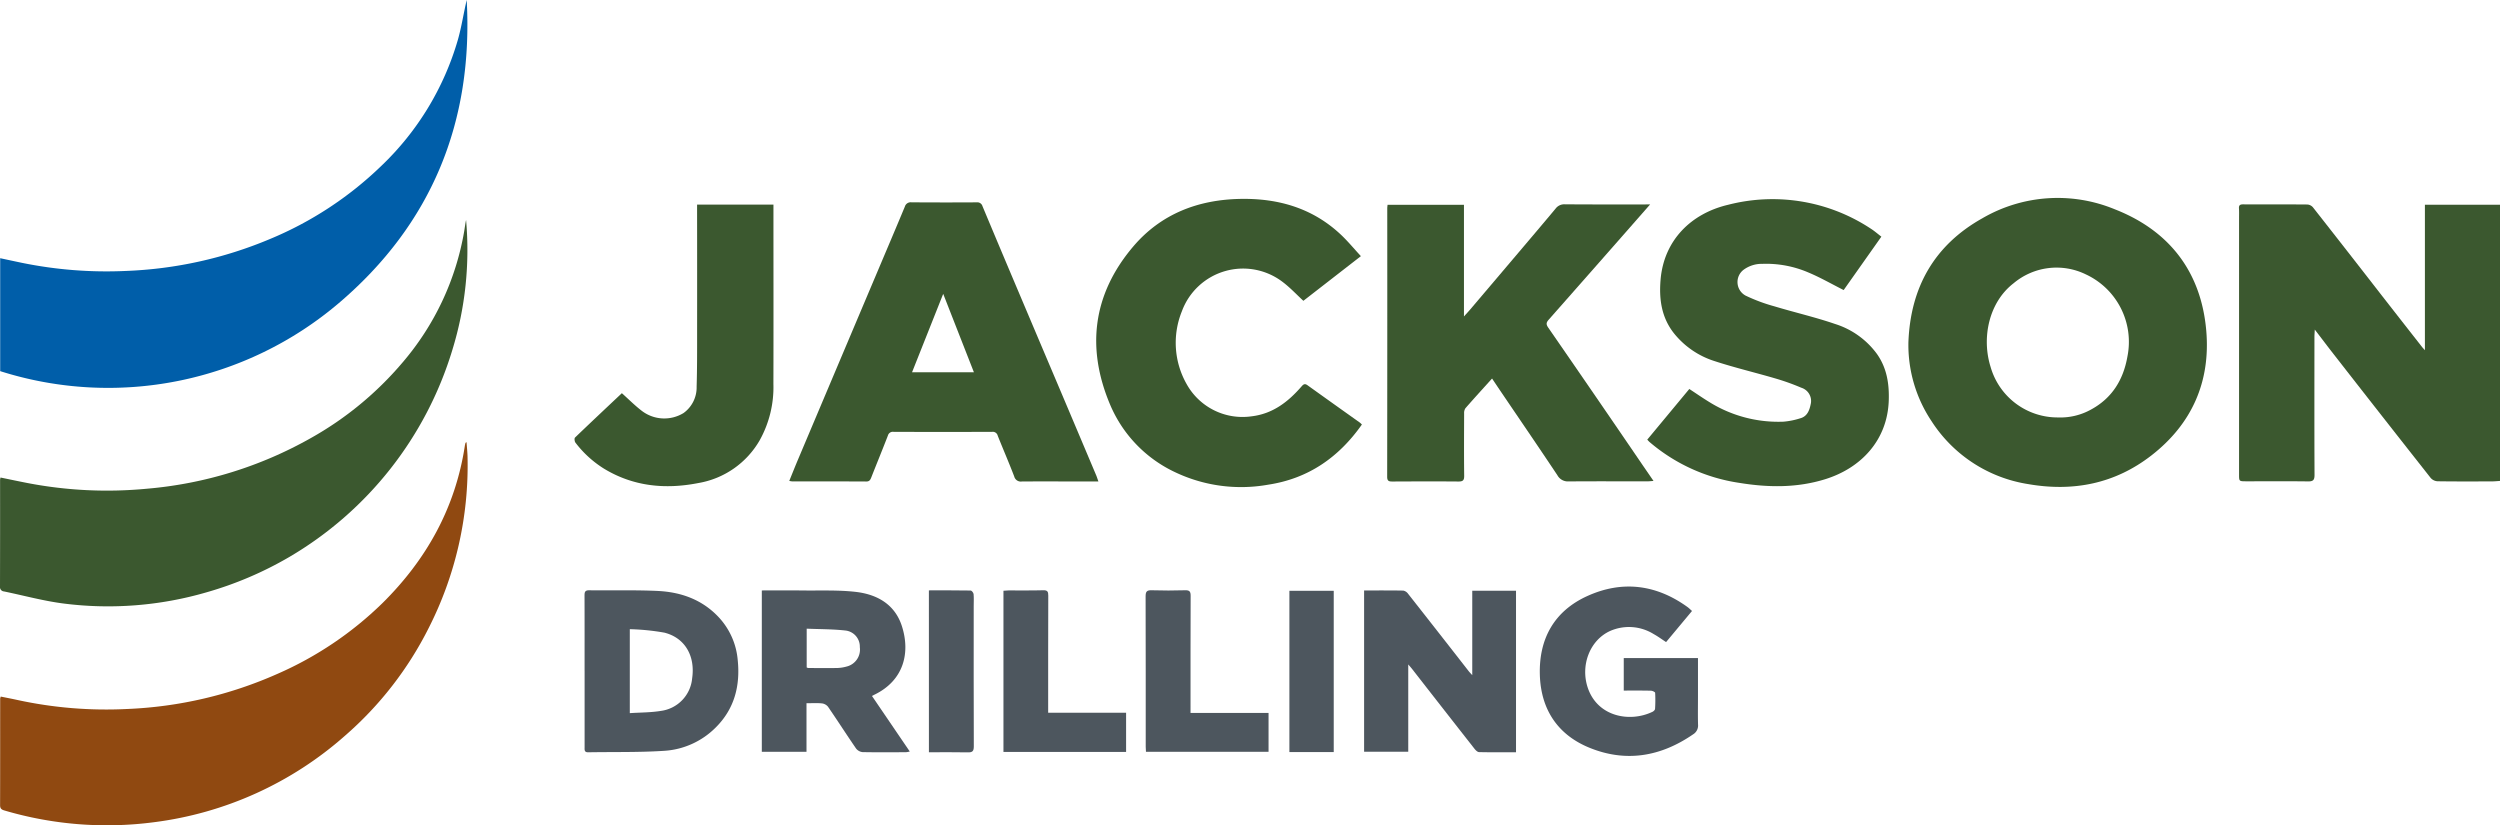
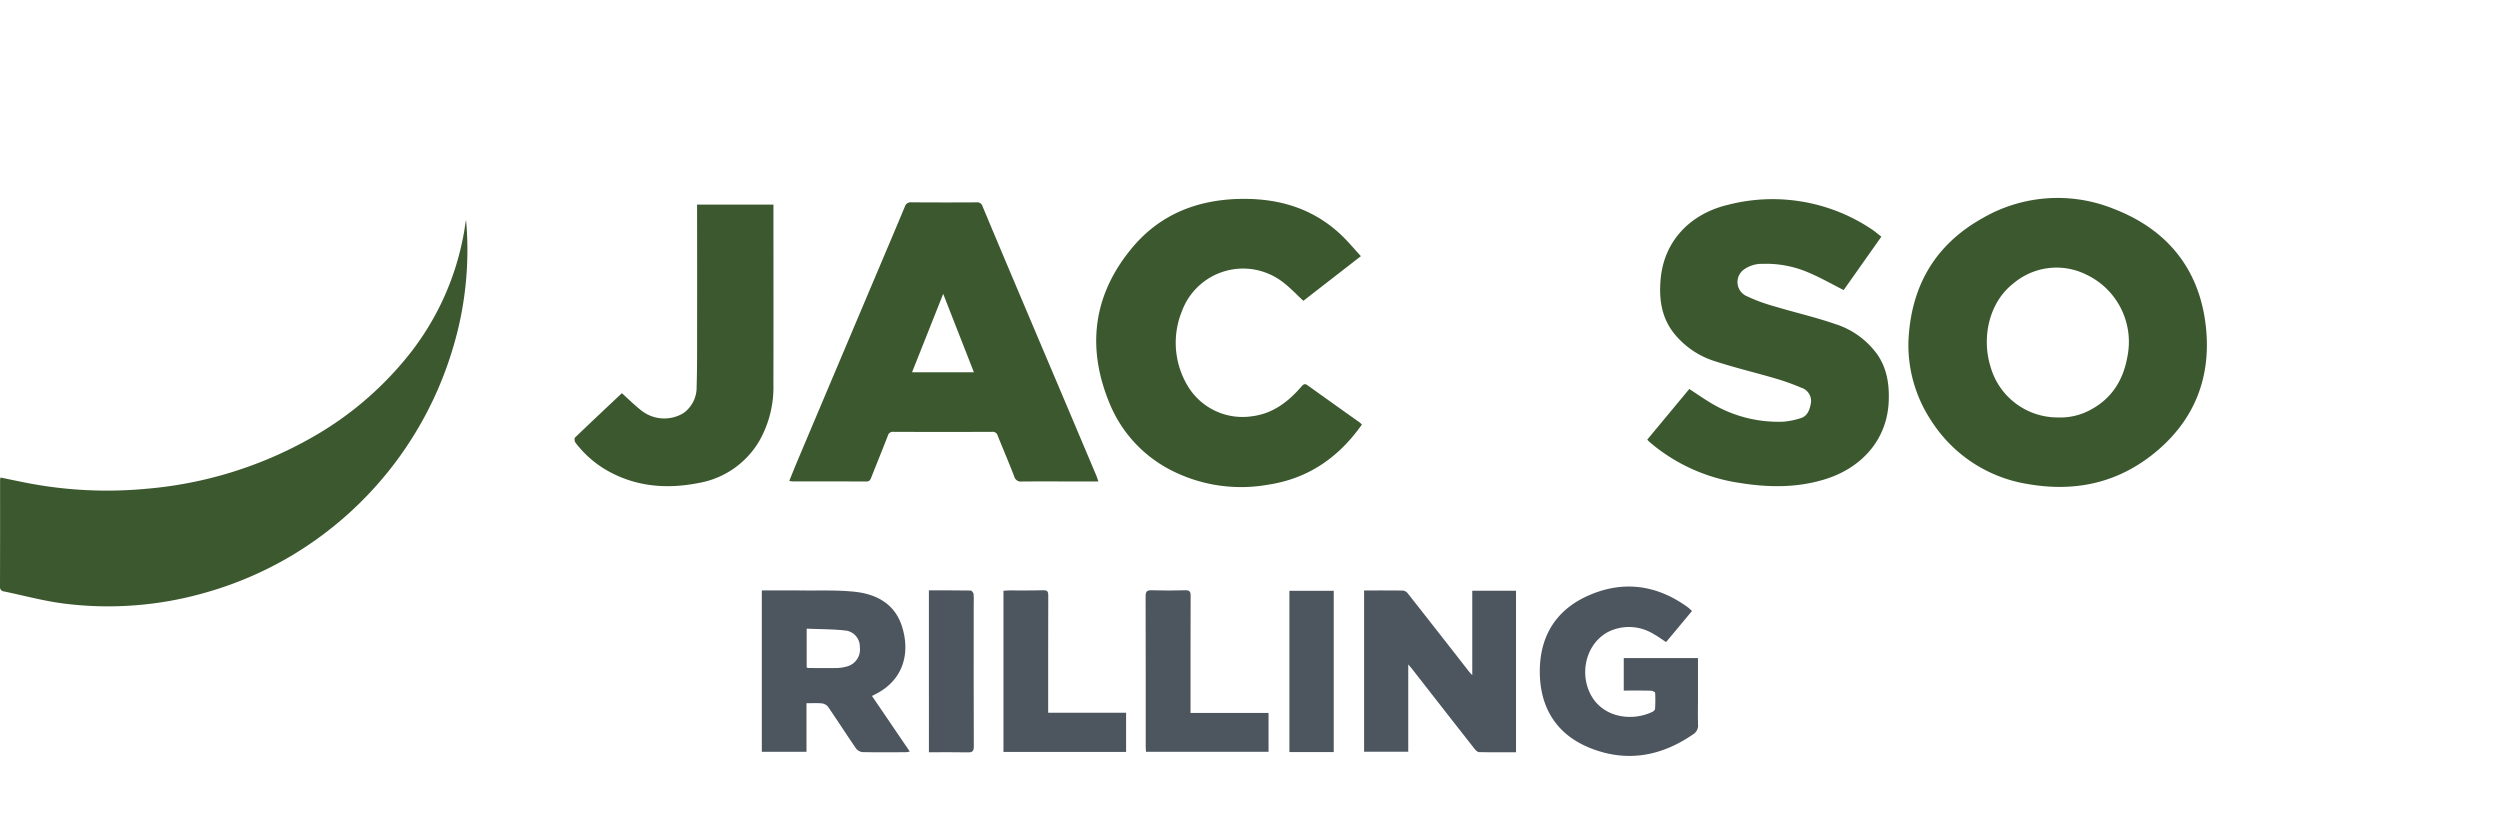
<svg xmlns="http://www.w3.org/2000/svg" width="519.053" height="171.347" viewBox="0 0 519.053 171.347">
  <g id="Group_118" data-name="Group 118" transform="translate(-51.874 -295.076)">
-     <path id="Path_603" data-name="Path 603" d="M555.336,367.787v-30.2h15.591v57.338c-.564.036-1.124.1-1.684.1-3.767.009-7.535.028-11.3-.027a2.055,2.055,0,0,1-1.4-.68q-10.076-12.781-20.083-25.617c-1.272-1.627-2.515-3.276-3.988-5.2-.035.729-.071,1.129-.071,1.53-.005,9.545-.024,19.09.019,28.635.005,1.113-.317,1.377-1.393,1.361-4.27-.06-8.54-.017-12.81-.022-1.467,0-1.467-.014-1.467-1.435V340.4c0-.682.025-1.366-.02-2.045s.232-.851.877-.848c4.45.02,8.9-.008,13.348.03a1.687,1.687,0,0,1,1.14.59q7.17,9.127,14.287,18.3,4.163,5.339,8.341,10.663C554.844,367.252,554.991,367.4,555.336,367.787Z" fill="#3b582f" />
    <path id="Path_604" data-name="Path 604" d="M448.1,366.154c.422-11.362,5.337-20.142,15.335-25.749a31.065,31.065,0,0,1,27.5-1.883c11.362,4.442,17.959,13.015,19.007,25.23.9,10.537-2.956,19.335-11.395,25.885-7.554,5.863-16.18,7.561-25.482,5.964a29.229,29.229,0,0,1-20.149-13.061A28.494,28.494,0,0,1,448.1,366.154Zm31.057,15.592A13.064,13.064,0,0,0,486,380.114c4.383-2.369,6.722-6.178,7.569-11a15.445,15.445,0,0,0-8.644-17.077,13.861,13.861,0,0,0-14.965,1.832c-5.211,4.011-6.674,11.406-4.8,17.376A14.47,14.47,0,0,0,479.16,381.746Z" fill="#3b582f" />
-     <path id="Path_605" data-name="Path 605" d="M51.912,372.131V348.683c1.529.327,2.978.643,4.429.945a87.623,87.623,0,0,0,21.7,1.7,85.274,85.274,0,0,0,29.755-6.574,74,74,0,0,0,23.211-15.2,58.693,58.693,0,0,0,15.932-26.218c.772-2.713,1.185-5.528,1.833-8.26,1.387,25.268-7.248,46.49-26.537,62.918A73.964,73.964,0,0,1,51.912,372.131Z" fill="#005ea9" />
    <path id="Path_606" data-name="Path 606" d="M51.987,394.221c1.884.386,3.7.773,5.517,1.127a87.165,87.165,0,0,0,24.839,1.2A83.57,83.57,0,0,0,116.48,385.99a69.333,69.333,0,0,0,18.964-15.644,56.479,56.479,0,0,0,12.812-27.279c.13-.773.219-1.553.385-2.322a70.431,70.431,0,0,1-2.85,26.987,75.034,75.034,0,0,1-33.917,43.025,74.719,74.719,0,0,1-17.058,7.278,73.1,73.1,0,0,1-29.691,2.351c-4.177-.528-8.278-1.66-12.415-2.514a.9.9,0,0,1-.836-1.027q.03-11.086.016-22.173A2.84,2.84,0,0,1,51.987,394.221Z" fill="#3b582f" />
-     <path id="Path_607" data-name="Path 607" d="M52.034,439.7c1.174.239,2.324.457,3.466.709a86.648,86.648,0,0,0,22.762,1.868,85.377,85.377,0,0,0,31.206-7.289A72.987,72.987,0,0,0,131.275,420.3c9.152-9.05,15.149-19.8,17.107-32.644.032-.21.085-.417.136-.624.006-.026.055-.043.217-.16.077,1.087.192,2.09.212,3.1a74.458,74.458,0,0,1-8.068,35.492,72.986,72.986,0,0,1-17.288,22.285,73.893,73.893,0,0,1-39.828,18.047,75.076,75.076,0,0,1-30.971-2.448c-.6-.174-.9-.395-.9-1.078.021-7.392.014-14.784.018-22.177A2.277,2.277,0,0,1,52.034,439.7Z" fill="#904911" />
-     <path id="Path_608" data-name="Path 608" d="M394.475,337.519c-2.529,2.881-4.817,5.493-7.111,8.1q-6.944,7.9-13.9,15.78c-.524.59-.666.943-.142,1.7q9.867,14.27,19.636,28.6c.7,1.019,1.4,2.035,2.221,3.231-.586.04-.925.083-1.265.083-5.454,0-10.909-.024-16.363.015a2.476,2.476,0,0,1-2.332-1.288c-3.925-5.891-7.922-11.734-11.895-17.593-.537-.793-1.067-1.59-1.666-2.482-1.917,2.126-3.749,4.128-5.533,6.172a1.8,1.8,0,0,0-.266,1.1c-.018,4.306-.044,8.613.011,12.918.012.976-.293,1.2-1.217,1.194-4.557-.04-9.115-.021-13.672,0-.7,0-1.1-.067-1.1-.969q.036-27.881.017-55.762c0-.21.035-.419.062-.719h15.863v23.179c.57-.634.936-1.024,1.282-1.43q5.525-6.5,11.043-13.013c2.236-2.639,4.474-5.275,6.688-7.932a2.245,2.245,0,0,1,1.921-.908c5.418.045,10.836.025,16.255.027Z" fill="#3b582f" />
    <path id="Path_609" data-name="Path 609" d="M279.926,395.037H274.9c-3.624,0-7.249-.023-10.873.009A1.407,1.407,0,0,1,262.45,394c-1.089-2.842-2.3-5.636-3.428-8.465a1.05,1.05,0,0,0-1.153-.8q-10.225.042-20.453,0a1.061,1.061,0,0,0-1.193.769c-1.123,2.907-2.309,5.791-3.45,8.692-.2.5-.377.855-1.035.851-5.131-.027-10.263-.017-15.394-.023a5.1,5.1,0,0,1-.6-.1c.612-1.5,1.182-2.943,1.786-4.372q8.387-19.855,16.783-39.7c1.815-4.291,3.641-8.577,5.43-12.878a1.253,1.253,0,0,1,1.363-.891q6.781.047,13.564.005a1.107,1.107,0,0,1,1.189.8q3.942,9.423,7.928,18.827,4,9.455,8.009,18.9,3.854,9.1,7.7,18.212C279.626,394.15,279.729,394.485,279.926,395.037Zm-25.85-22.676c-2.121-5.415-4.2-10.716-6.373-16.276l-6.466,16.276Z" fill="#3b582f" />
    <path id="Path_610" data-name="Path 610" d="M393.88,386.355l8.731-10.518c1.44.944,2.758,1.858,4.123,2.694a27.122,27.122,0,0,0,15.46,4.093,15.9,15.9,0,0,0,3.45-.7c1.56-.418,1.957-1.845,2.21-3.123a2.881,2.881,0,0,0-1.992-3.225,47.953,47.953,0,0,0-5.349-1.917c-4.191-1.231-8.452-2.237-12.6-3.591a17.608,17.608,0,0,1-8.429-5.718c-2.665-3.322-3.189-7.2-2.833-11.268.713-8.152,6.346-13.673,13.989-15.482a37.013,37.013,0,0,1,29.759,5.022c.687.446,1.308.993,2.086,1.59L434.658,355.3c-2.516-1.27-4.847-2.614-7.309-3.644a22.168,22.168,0,0,0-9.542-1.8,6.369,6.369,0,0,0-3.932,1.233,3.2,3.2,0,0,0,.393,5.347,35.149,35.149,0,0,0,6.013,2.242c4.178,1.263,8.45,2.239,12.573,3.655a17.112,17.112,0,0,1,8.7,6.212c2.076,2.932,2.583,6.222,2.466,9.7-.277,8.2-5.718,13.993-13.182,16.32-5.889,1.835-11.875,1.743-17.883.759a36.978,36.978,0,0,1-18.627-8.5C394.2,386.71,394.085,386.571,393.88,386.355Z" fill="#3b582f" />
    <path id="Path_611" data-name="Path 611" d="M334.632,383.218c-4.843,6.874-11.179,11.24-19.488,12.493a31.876,31.876,0,0,1-19.3-2.6,27.117,27.117,0,0,1-13.491-14.03c-4.979-11.8-3.573-22.923,4.755-32.766,5.774-6.825,13.519-9.8,22.376-9.944,7.855-.13,14.958,1.937,20.795,7.435,1.427,1.345,2.682,2.871,4.144,4.452l-11.944,9.276c-1.4-1.3-2.655-2.637-4.083-3.749a13.536,13.536,0,0,0-21.141,5.927,17.389,17.389,0,0,0,1.017,15.157,13.266,13.266,0,0,0,13.424,6.648c4.449-.521,7.639-3.02,10.426-6.23.422-.486.7-.594,1.227-.219q5.414,3.881,10.845,7.737A4.909,4.909,0,0,1,334.632,383.218Z" fill="#3b582f" />
    <path id="Path_612" data-name="Path 612" d="M180.986,376.71c1.423,1.274,2.663,2.523,4.043,3.591a7.671,7.671,0,0,0,8.765.53,6.546,6.546,0,0,0,2.715-5.479c.114-3.763.1-7.531.1-11.3q.015-12.646-.005-25.292c0-.382,0-.765,0-1.2h15.855v1.1c0,12.054.025,24.109-.009,36.163a22.638,22.638,0,0,1-2.844,11.658,18.191,18.191,0,0,1-12.718,8.88c-6.869,1.355-13.5.729-19.616-2.984a22.138,22.138,0,0,1-5.922-5.4c-.189-.242-.258-.891-.093-1.05C174.481,382.827,177.744,379.767,180.986,376.71Z" fill="#3b582f" />
    <path id="Path_613" data-name="Path 613" d="M335.09,417.668c2.763,0,5.451-.024,8.138.029a1.619,1.619,0,0,1,.993.657q6.312,8.022,12.588,16.075c.171.219.37.417.737.825V417.725h9.086v33.537c-2.609,0-5.148.027-7.684-.033-.33-.008-.718-.411-.963-.723q-6.463-8.236-12.9-16.5c-.211-.271-.443-.526-.828-.98v18.132H335.09Z" fill="#4d565e" />
    <path id="Path_614" data-name="Path 614" d="M210.042,417.663c2.83,0,5.59-.028,8.348.007,3.692.046,7.414-.123,11.069.284,4.441.495,8.179,2.533,9.657,7.088,1.794,5.533.429,11.277-5.65,14.245-.128.062-.252.131-.551.288,2.609,3.834,5.194,7.631,7.85,11.532a5.094,5.094,0,0,1-.782.142c-3.014.011-6.029.044-9.042-.021a1.96,1.96,0,0,1-1.346-.768c-1.967-2.861-3.842-5.785-5.806-8.648a1.953,1.953,0,0,0-1.28-.7c-1.019-.1-2.056-.032-3.189-.032v10.084h-9.278Zm9.318,15.992a1.489,1.489,0,0,0,.32.113c1.972.009,3.945.037,5.916,0a7.82,7.82,0,0,0,2.007-.292,3.635,3.635,0,0,0,2.789-4.038,3.355,3.355,0,0,0-3.058-3.46c-2.617-.287-5.268-.263-7.974-.376Z" fill="#4d565e" />
-     <path id="Path_615" data-name="Path 615" d="M173.246,434.363c0-5.2.008-10.4-.011-15.607,0-.707.064-1.136.96-1.125,4.735.061,9.477-.084,14.2.137,4.859.227,9.273,1.793,12.707,5.465a14.857,14.857,0,0,1,3.938,8.877c.548,5.334-.674,10.14-4.568,14.007a16.532,16.532,0,0,1-10.763,4.85c-5.217.336-10.464.208-15.7.3-.863.016-.76-.538-.76-1.082q0-7.911,0-15.823Zm9.389-8.655v17.431c2.22-.148,4.379-.118,6.473-.469a7.492,7.492,0,0,0,6.471-6.763c.672-4.608-1.474-8.4-5.758-9.478A47.483,47.483,0,0,0,182.635,425.708Z" fill="#4d565e" />
    <path id="Path_616" data-name="Path 616" d="M389,438.454V431.7h15.41v7.983c0,1.937-.038,3.875.014,5.811a2.136,2.136,0,0,1-1.025,2.046c-6.706,4.622-13.936,5.878-21.517,2.785-6.581-2.684-10.06-7.922-10.3-15.035-.252-7.566,2.974-13.374,9.932-16.5,7.231-3.253,14.257-2.349,20.728,2.325.309.222.576.5.929.813l-5.383,6.459c-.886-.577-1.687-1.174-2.554-1.65a9.72,9.72,0,0,0-9.082-.65c-4.242,1.944-6.19,7.194-4.611,11.82,2.049,6,8.74,7.217,13.437,4.949.226-.109.509-.388.521-.6a28.05,28.05,0,0,0,.02-3.331c-.01-.172-.562-.437-.868-.444C392.8,438.433,390.942,438.454,389,438.454Z" fill="#4d565e" />
    <path id="Path_617" data-name="Path 617" d="M260.212,451.2V417.728c.36-.024.7-.066,1.045-.067,2.4-.01,4.81.033,7.212-.036.923-.027,1.05.335,1.048,1.133-.028,7.751-.021,15.5-.023,23.253v1.047h16.181V451.2Z" fill="#4d565e" />
    <path id="Path_618" data-name="Path 618" d="M299.052,443.1h16.2v8.06H289.8c-.017-.346-.05-.694-.05-1.041,0-10.4.008-20.8-.023-31.2,0-.949.194-1.325,1.228-1.292,2.329.075,4.663.067,6.993,0,.93-.027,1.132.3,1.129,1.162-.031,7.675-.021,15.35-.022,23.025Z" fill="#4d565e" />
    <path id="Path_619" data-name="Path 619" d="M244.731,417.649c2.952,0,5.817-.016,8.68.033.213,0,.57.461.6.733.078.817.024,1.646.024,2.471,0,9.719-.021,19.438.021,29.157,0,1.029-.309,1.26-1.267,1.239-2.65-.058-5.3-.02-8.054-.02Z" fill="#4d565e" />
    <path id="Path_620" data-name="Path 620" d="M328.786,451.218H319.58V417.734h9.206Z" fill="#4d565e" />
  </g>
</svg>